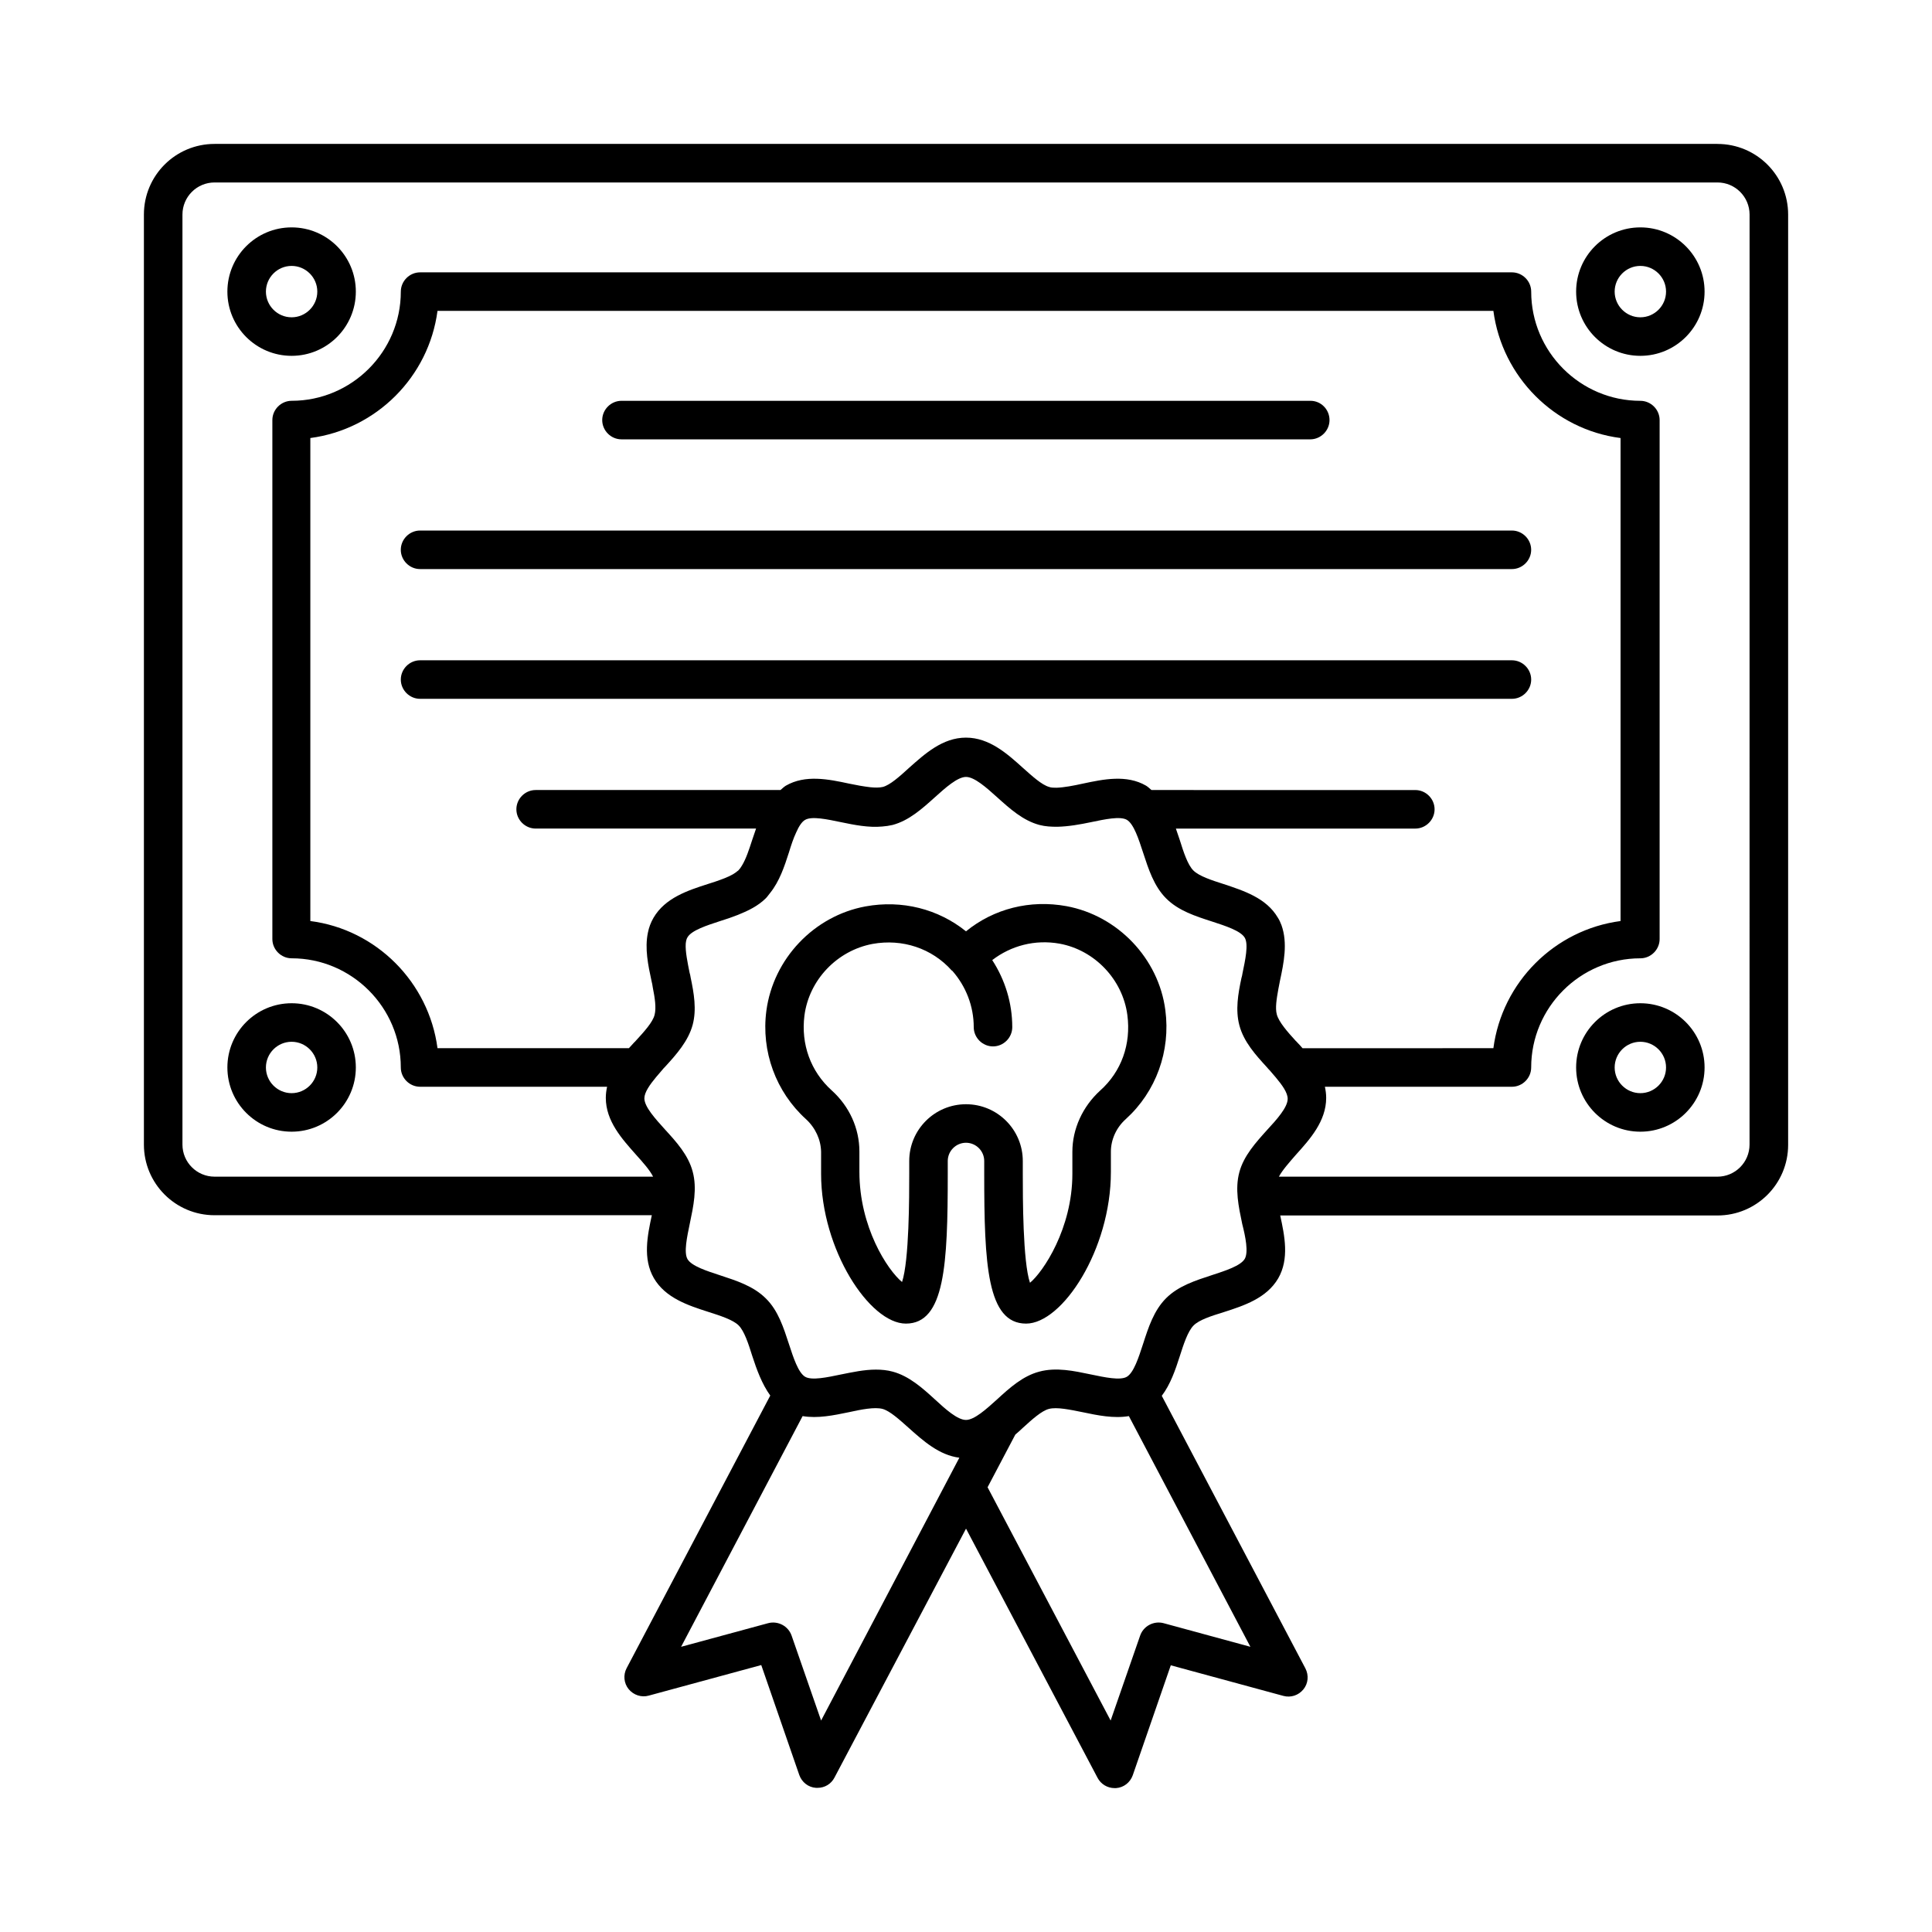
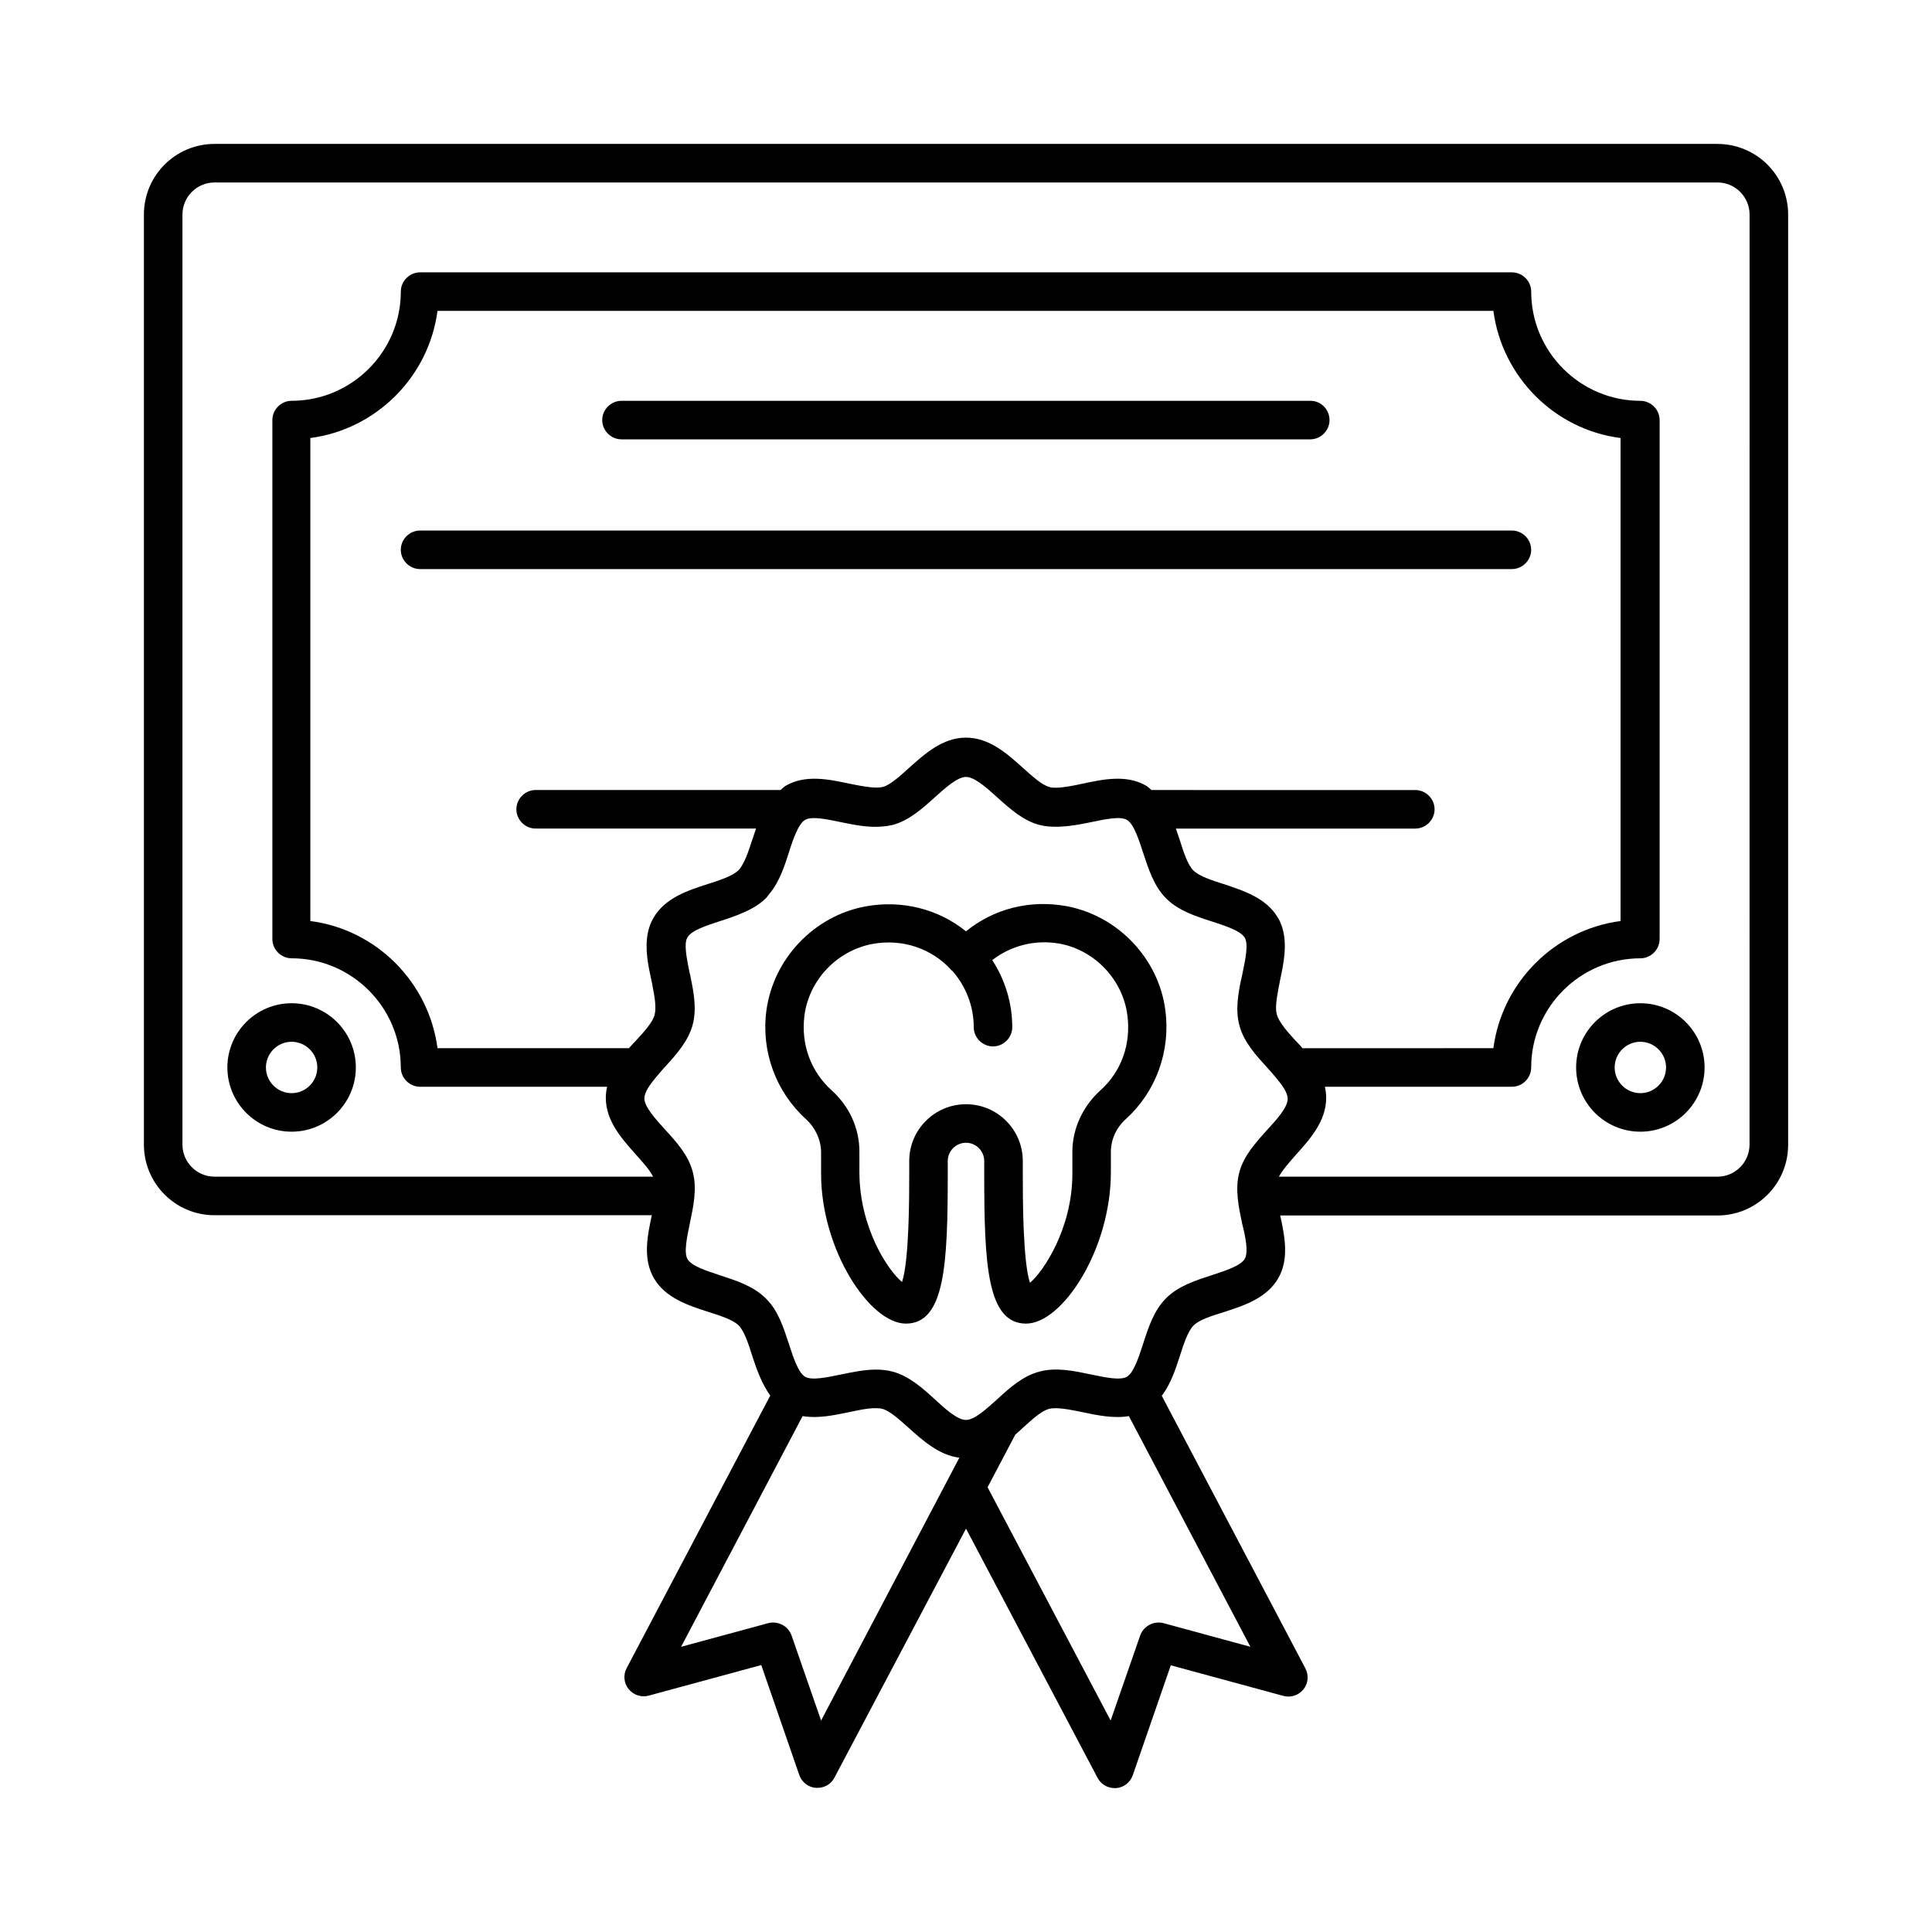
<svg xmlns="http://www.w3.org/2000/svg" fill="#000000" width="800px" height="800px" version="1.1" viewBox="144 144 512 512">
  <g>
    <path d="m599.14 182.14h-398.28c-10.352 0-18.723 8.371-18.723 18.723v246.46c0 10.348 8.375 18.723 18.723 18.723h115.88c-1.156 5.379-2.449 11.508 0.543 16.68 3.062 5.242 9.055 7.215 14.367 8.918 3.199 1.02 6.606 2.109 8.102 3.609 1.496 1.496 2.586 4.832 3.609 8.102 1.156 3.539 2.519 7.352 4.766 10.484l-38.059 72.234c-0.953 1.77-0.75 4.016 0.543 5.582 1.293 1.566 3.402 2.246 5.309 1.703l29.82-8.102 10.078 29.141c0.68 1.906 2.383 3.269 4.426 3.402h0.41c1.906 0 3.609-1.02 4.492-2.723l34.859-65.973 34.859 66.039c0.887 1.703 2.656 2.723 4.492 2.723h0.41c2.043-0.137 3.746-1.496 4.426-3.402l10.078-29.141 29.82 8.102c1.973 0.543 4.016-0.137 5.309-1.703s1.496-3.746 0.543-5.582l-38.059-72.234c2.316-3.062 3.609-6.875 4.766-10.484 1.02-3.199 2.109-6.535 3.609-8.102 1.496-1.566 4.832-2.586 8.102-3.609 5.309-1.703 11.301-3.676 14.367-8.918 2.996-5.176 1.703-11.301 0.543-16.68h115.88c10.348 0 18.723-8.375 18.723-18.723v-246.52c0-10.352-8.375-18.723-18.723-18.723zm-237.54 417.82-7.828-22.535c-0.887-2.519-3.609-3.949-6.195-3.269l-23.078 6.262 32.203-61.137c4.016 0.68 8.238-0.203 12.188-1.02 3.402-0.75 6.875-1.43 8.988-0.887 1.973 0.543 4.492 2.859 6.945 5.039 3.812 3.402 8.035 7.215 13.414 7.898zm90.754-25.805c-2.586-0.68-5.309 0.75-6.195 3.269l-7.828 22.535-32.613-61.82 7.352-13.957c0.68-0.613 1.363-1.156 1.973-1.77 2.449-2.246 5.039-4.562 6.945-5.039 2.109-0.543 5.582 0.203 8.988 0.887 3.879 0.816 8.168 1.703 12.188 1.02l32.203 61.137zm21.512-96.539c-1.09 1.84-5.106 3.133-8.645 4.289-4.356 1.43-8.918 2.859-12.188 6.129-3.269 3.269-4.699 7.762-6.129 12.188-1.156 3.539-2.449 7.559-4.289 8.645-1.77 1.02-5.856 0.137-9.465-0.613-4.562-0.953-9.258-1.973-13.754-0.75-4.356 1.156-7.828 4.289-11.164 7.352-2.793 2.519-5.992 5.445-8.238 5.445s-5.445-2.859-8.238-5.445c-3.336-3.062-6.875-6.195-11.164-7.352-1.496-0.41-2.996-0.543-4.492-0.543-3.062 0-6.195 0.68-9.258 1.293-3.609 0.75-7.691 1.633-9.465 0.613-1.84-1.09-3.133-5.106-4.289-8.645-1.43-4.356-2.859-8.918-6.129-12.117-3.269-3.269-7.762-4.699-12.117-6.129-3.539-1.156-7.559-2.449-8.645-4.289-1.02-1.77-0.137-5.856 0.613-9.465 0.953-4.562 1.973-9.258 0.75-13.754-1.156-4.356-4.289-7.828-7.352-11.164-2.519-2.793-5.445-5.992-5.445-8.238 0-1.566 1.43-3.609 3.133-5.652 0.543-0.613 1.09-1.293 1.633-1.906 0.203-0.273 0.41-0.477 0.68-0.75 3.062-3.336 6.195-6.875 7.352-11.164 1.09-4.086 0.34-8.375-0.543-12.594-0.066-0.41-0.137-0.816-0.273-1.227-0.543-2.723-1.156-5.652-1.02-7.691 0.066-0.68 0.203-1.293 0.477-1.703 1.09-1.84 5.106-3.133 8.645-4.289 1.566-0.477 3.133-1.02 4.699-1.633 2.723-1.09 5.379-2.383 7.422-4.426 0.41-0.41 0.75-0.953 1.156-1.43 2.449-3.062 3.746-6.945 4.969-10.758 0.543-1.77 1.156-3.676 1.906-5.242 0.68-1.566 1.496-2.859 2.383-3.336 1.77-1.02 5.856-0.137 9.465 0.613s7.352 1.496 10.961 1.156c0.887-0.066 1.84-0.203 2.723-0.41 4.356-1.156 7.828-4.289 11.234-7.352 2.793-2.519 5.992-5.379 8.238-5.379s5.445 2.859 8.238 5.379c3.402 3.062 6.875 6.195 11.234 7.352 1.566 0.41 3.133 0.477 4.699 0.477 2.996-0.066 6.059-0.613 8.988-1.227 3.609-0.75 7.691-1.633 9.465-0.613 1.84 1.09 3.133 5.106 4.289 8.645 1.43 4.356 2.859 8.918 6.129 12.188 3.269 3.269 7.762 4.699 12.188 6.129 3.539 1.156 7.559 2.449 8.645 4.289 1.02 1.77 0.137 5.856-0.613 9.465-0.066 0.41-0.137 0.816-0.273 1.227-0.887 4.152-1.633 8.441-0.543 12.527 1.156 4.356 4.289 7.828 7.352 11.164 0.203 0.273 0.41 0.477 0.68 0.75 0.543 0.613 1.09 1.293 1.633 1.906 1.703 2.043 3.133 4.016 3.133 5.652 0 2.246-2.859 5.445-5.445 8.238-3.062 3.402-6.195 6.875-7.352 11.164-1.227 4.492-0.203 9.191 0.75 13.754 0.871 3.402 1.691 7.488 0.668 9.258zm15.32-55.828c-0.477-0.543-0.953-1.09-1.43-1.566-0.137-0.137-0.203-0.273-0.34-0.34-2.246-2.449-4.492-5.039-5.039-7.012-0.477-1.703-0.066-4.152 0.41-6.809 0.137-0.68 0.273-1.43 0.41-2.109 1.02-4.766 2.109-10.008 0.41-14.773-0.273-0.68-0.543-1.363-0.953-1.973-3.062-5.242-9.055-7.148-14.367-8.918-3.199-1.02-6.535-2.109-8.035-3.609-1.496-1.496-2.586-4.832-3.609-8.102-0.34-0.953-0.68-1.973-1.02-2.996h63.453c2.793 0 5.106-2.316 5.106-5.106 0-2.793-2.316-5.106-5.106-5.106l-69.926-0.004c-0.477-0.41-0.887-0.816-1.43-1.156-5.176-2.996-11.301-1.703-16.75-0.543-2.449 0.543-4.969 1.02-6.945 1.09-0.75 0-1.43 0-1.973-0.203-1.973-0.543-4.492-2.859-6.945-5.039-4.152-3.746-8.918-8.035-15.113-8.035-6.195 0-10.895 4.289-15.113 8.035-2.449 2.246-5.039 4.562-6.945 5.039-0.887 0.203-2.043 0.203-3.336 0.066-1.703-0.203-3.676-0.543-5.582-0.953-5.379-1.156-11.574-2.449-16.75 0.543-0.543 0.34-0.953 0.75-1.43 1.156h-64.883c-2.793 0-5.106 2.316-5.106 5.106 0 2.793 2.316 5.106 5.106 5.106h58.414c-0.34 1.02-0.68 2.043-1.02 2.996-0.816 2.519-1.633 5.039-2.723 6.809-0.273 0.477-0.613 0.953-0.953 1.293-0.066 0.066-0.203 0.137-0.273 0.203-0.34 0.273-0.68 0.543-1.156 0.816-1.293 0.75-2.996 1.363-4.766 1.973-0.613 0.203-1.227 0.41-1.906 0.613-5.309 1.703-11.301 3.676-14.367 8.918-0.75 1.293-1.227 2.586-1.496 3.949-0.887 4.223 0.066 8.715 0.953 12.801 0.137 0.613 0.273 1.156 0.34 1.77 0.543 2.723 0.953 5.379 0.477 7.215-0.477 1.973-2.793 4.492-5.039 6.945-0.137 0.137-0.203 0.273-0.34 0.34-0.477 0.543-0.953 1.02-1.43 1.566h-50.723c-2.316-17.496-16.203-31.453-33.699-33.699v-128c17.496-2.316 31.387-16.203 33.699-33.699h279.82c2.316 17.496 16.203 31.453 33.699 33.699v128c-17.496 2.316-31.387 16.203-33.699 33.699zm118.46 25.531c0 4.699-3.812 8.512-8.512 8.512l-116.21-0.004c0.953-1.77 2.723-3.746 4.492-5.785 3.746-4.152 8.035-8.918 8.035-15.113 0-1.02-0.137-1.973-0.34-2.926h49.562c2.793 0 5.106-2.316 5.106-5.106 0-15.93 13.004-28.934 28.934-28.934 2.793 0 5.106-2.316 5.106-5.106v-137.53c0-2.793-2.316-5.106-5.106-5.106-15.926-0.004-28.93-13.008-28.93-28.941 0-2.793-2.316-5.106-5.106-5.106h-289.35c-2.793 0-5.106 2.316-5.106 5.106 0 15.93-13.004 28.934-28.934 28.934-2.793 0.004-5.109 2.316-5.109 5.109v137.53c0 2.793 2.316 5.106 5.106 5.106 15.93 0 28.934 13.004 28.934 28.934 0 2.793 2.316 5.106 5.106 5.106h49.562c-0.203 0.953-0.34 1.906-0.34 2.926 0 6.195 4.289 10.895 8.035 15.113 1.77 1.973 3.609 4.016 4.492 5.785l-116.21 0.004c-4.699 0-8.512-3.812-8.512-8.512v-246.45c0-4.699 3.812-8.512 8.512-8.512h398.28c4.699 0 8.512 3.812 8.512 8.512z" />
    <path d="m308.7 260.43h182.53c2.793 0 5.106-2.316 5.106-5.106 0.004-2.793-2.242-5.106-5.035-5.106h-182.6c-2.793 0-5.106 2.316-5.106 5.106 0 2.789 2.316 5.106 5.106 5.106z" />
    <path d="m255.32 294.81h289.35c2.793 0 5.106-2.316 5.106-5.106 0-2.793-2.316-5.106-5.106-5.106h-289.35c-2.793 0-5.106 2.316-5.106 5.106 0 2.789 2.312 5.106 5.106 5.106z" />
-     <path d="m549.78 324.09c0-2.793-2.316-5.106-5.106-5.106h-289.35c-2.793 0-5.106 2.316-5.106 5.106 0 2.793 2.316 5.106 5.106 5.106h289.35c2.789 0 5.106-2.312 5.106-5.106z" />
    <path d="m426.62 384.14c-9.668-1.77-19.266 0.68-26.621 6.672-7.352-5.922-16.953-8.375-26.621-6.606-13.684 2.519-24.441 13.891-26.281 27.641-1.43 10.758 2.519 21.516 10.484 28.73 2.519 2.316 3.949 5.445 4.016 8.645v5.856c0 20.086 12.867 39.691 22.469 39.691 10.348 0 11.098-15.727 11.098-39.691v-3.402c0-2.656 2.18-4.832 4.832-4.832 2.656 0 4.832 2.18 4.832 4.832v3.402c0 23.965 0.75 39.691 11.098 39.691 9.602 0 22.469-19.609 22.469-40.168v-5.379c0-3.199 1.43-6.398 3.949-8.645 8.035-7.285 11.914-18.043 10.484-28.867-1.766-13.684-12.59-25.051-26.207-27.57zm8.922 48.883c-4.629 4.223-7.352 10.145-7.352 16.203v5.856c0 14.5-7.762 26.008-11.234 28.867-1.906-5.582-1.906-22.809-1.906-28.867v-3.402c0-8.305-6.738-15.047-15.047-15.047-8.305 0-15.047 6.738-15.047 15.047v3.402c0 5.992 0 22.945-1.906 28.664-3.879-3.199-11.301-14.57-11.301-29.207v-5.379c0-6.129-2.656-11.984-7.352-16.203-5.582-5.039-8.168-12.254-7.215-19.812 1.227-9.465 8.645-17.227 18.043-18.996 7.898-1.43 15.727 1.156 20.969 7.012 0 0.066 0.066 0.066 0.137 0.066 3.676 4.152 5.719 9.465 5.719 14.977 0 2.793 2.316 5.106 5.106 5.106 2.793 0 5.106-2.316 5.106-5.106 0-6.398-1.906-12.527-5.309-17.77 4.969-3.812 11.301-5.516 17.836-4.356 9.328 1.703 16.75 9.531 17.973 18.926 1.02 7.695-1.57 14.98-7.219 20.02z" />
-     <path d="m578.71 204.26c-9.395 0-17.02 7.625-17.02 17.02s7.625 17.02 17.02 17.02c9.395 0 17.02-7.625 17.02-17.02s-7.625-17.02-17.02-17.02zm0 23.828c-3.746 0-6.809-3.062-6.809-6.809s3.062-6.809 6.809-6.809 6.809 3.062 6.809 6.809-3.062 6.809-6.809 6.809z" />
-     <path d="m221.28 204.26c-9.395 0-17.02 7.625-17.02 17.02s7.625 17.02 17.02 17.02 17.02-7.625 17.02-17.02c0.004-9.395-7.625-17.02-17.02-17.02zm0 23.828c-3.746 0-6.809-3.062-6.809-6.809s3.062-6.809 6.809-6.809 6.809 3.062 6.809 6.809-3.062 6.809-6.809 6.809z" />
    <path d="m204.26 426.89c0 9.395 7.625 17.02 17.02 17.02s17.02-7.625 17.02-17.02-7.625-17.02-17.02-17.02-17.02 7.625-17.02 17.02zm17.02-6.809c3.746 0 6.809 3.062 6.809 6.809s-3.062 6.809-6.809 6.809-6.809-3.062-6.809-6.809c0-3.742 3.066-6.809 6.809-6.809z" />
    <path d="m578.71 409.87c-9.395 0-17.02 7.625-17.02 17.02s7.625 17.02 17.02 17.02c9.395 0 17.02-7.625 17.02-17.02s-7.625-17.02-17.02-17.02zm0 23.828c-3.746 0-6.809-3.062-6.809-6.809s3.062-6.809 6.809-6.809 6.809 3.062 6.809 6.809-3.062 6.809-6.809 6.809z" />
  </g>
</svg>